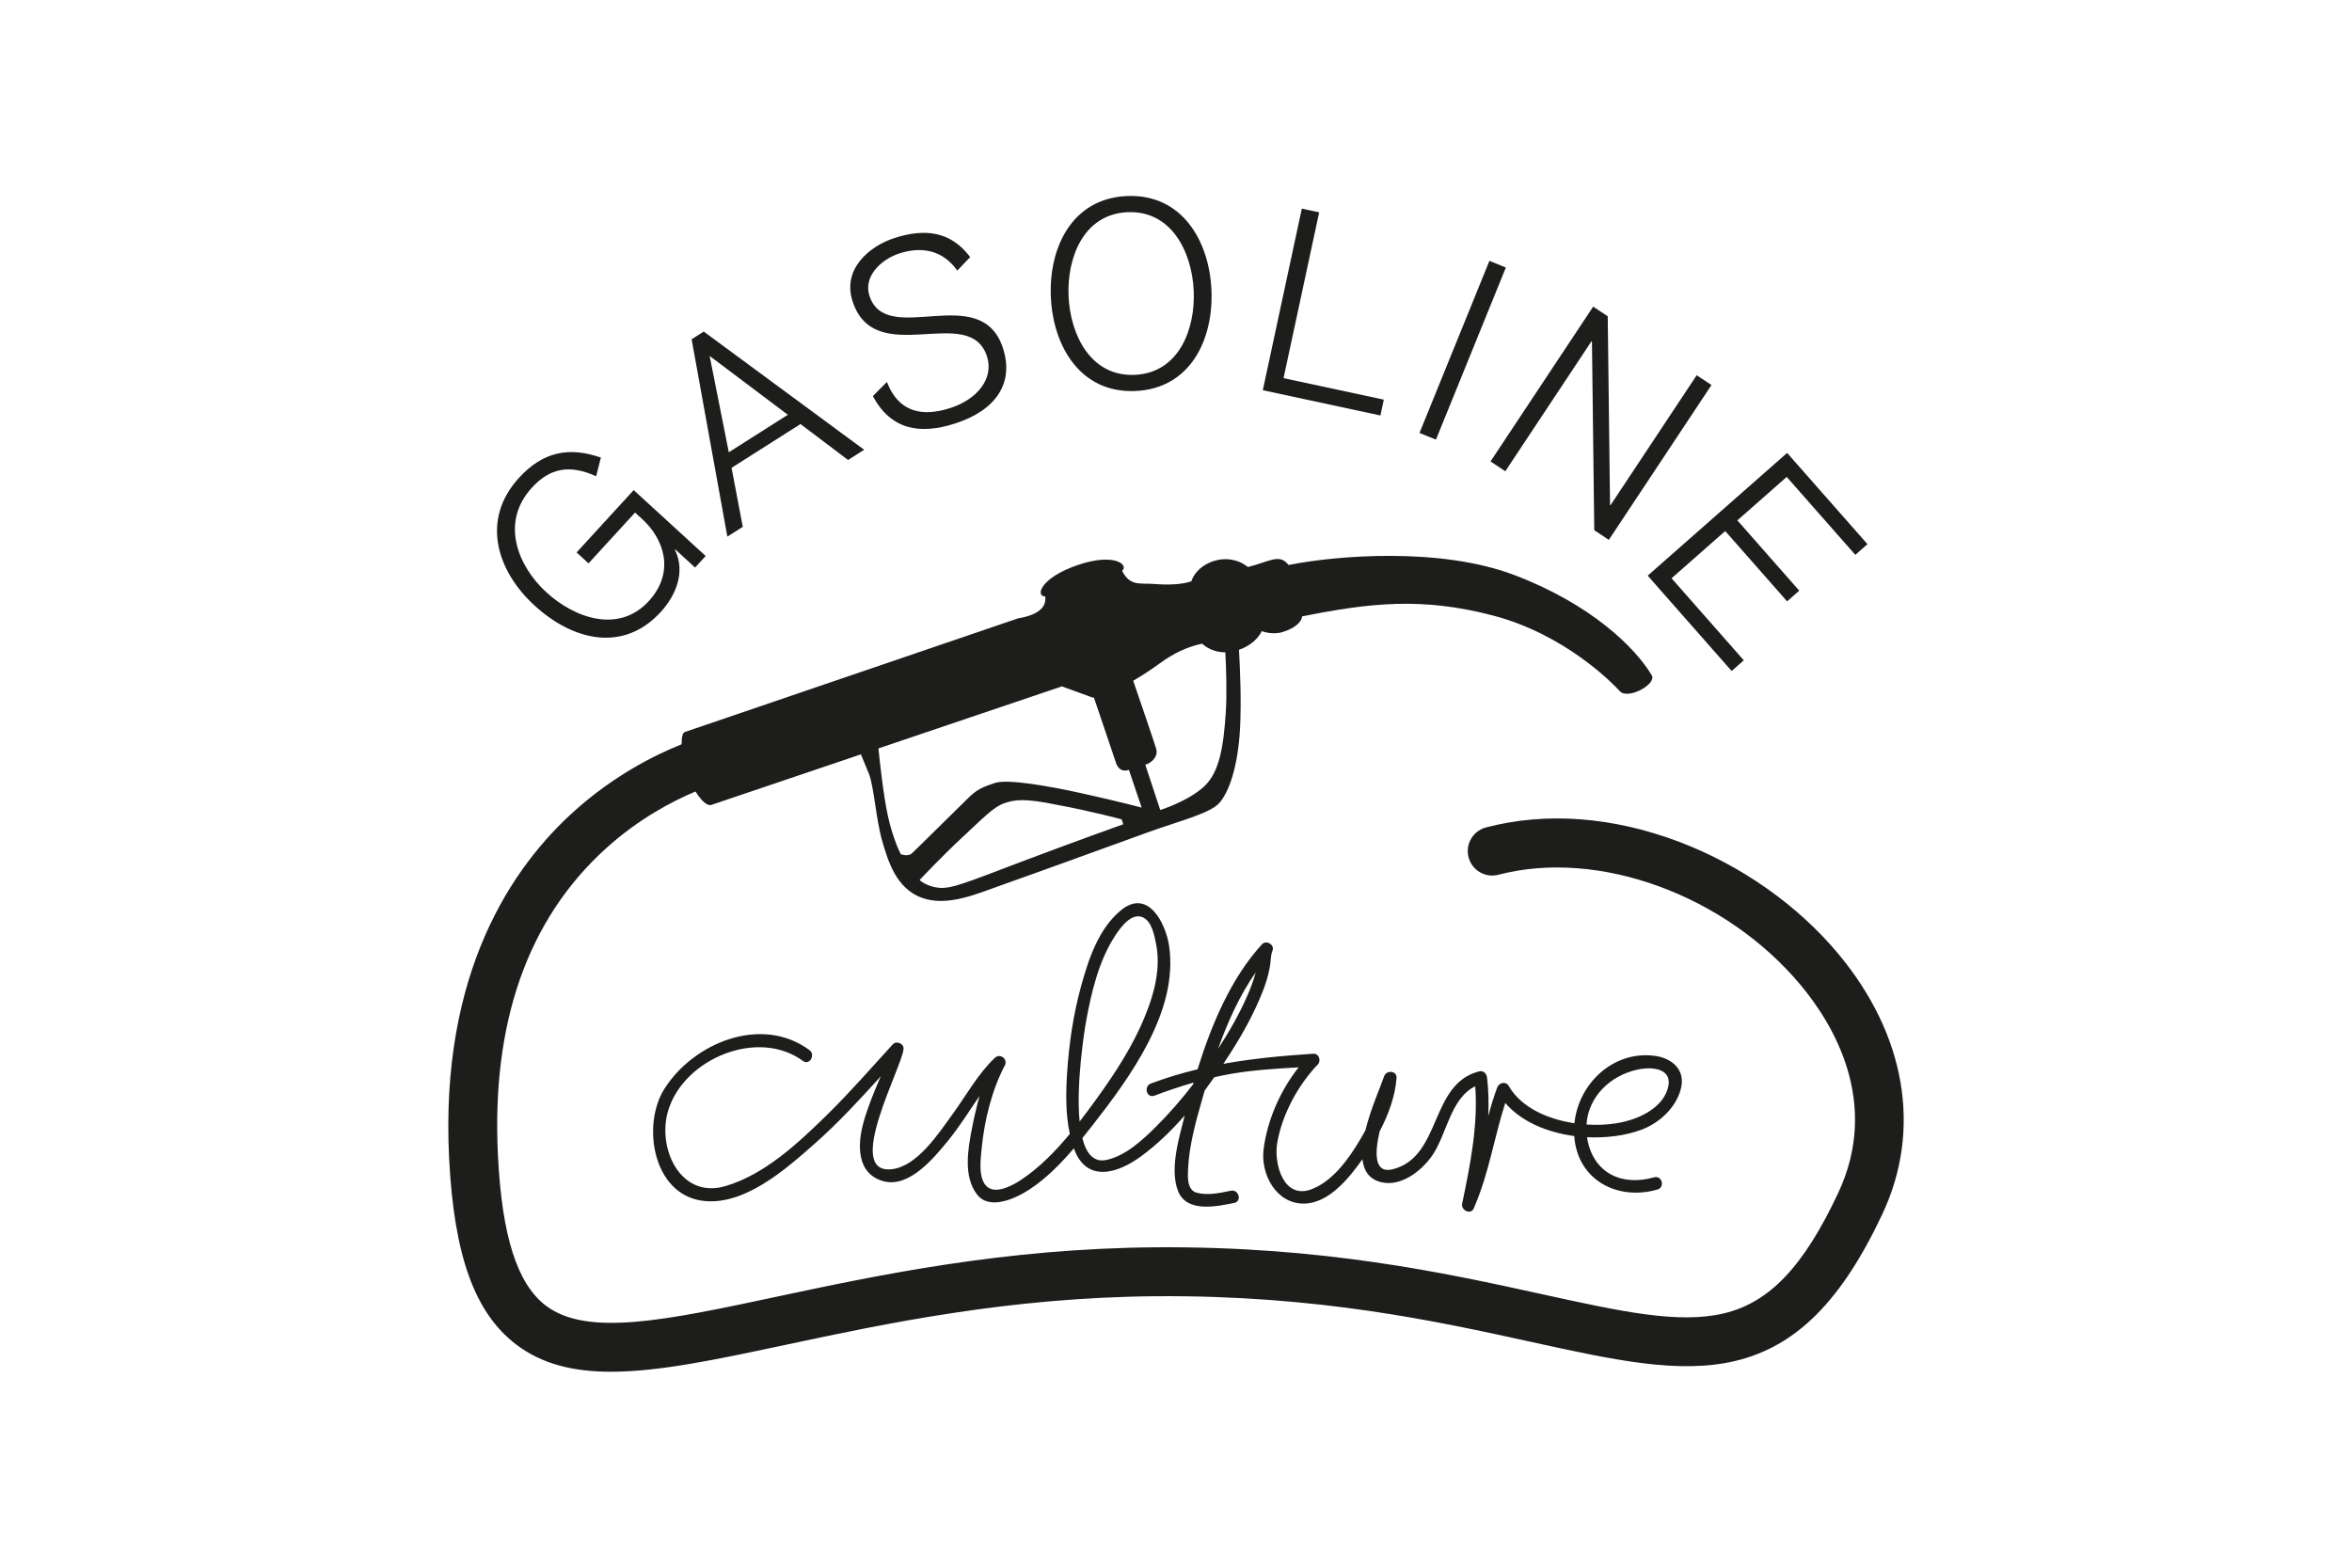
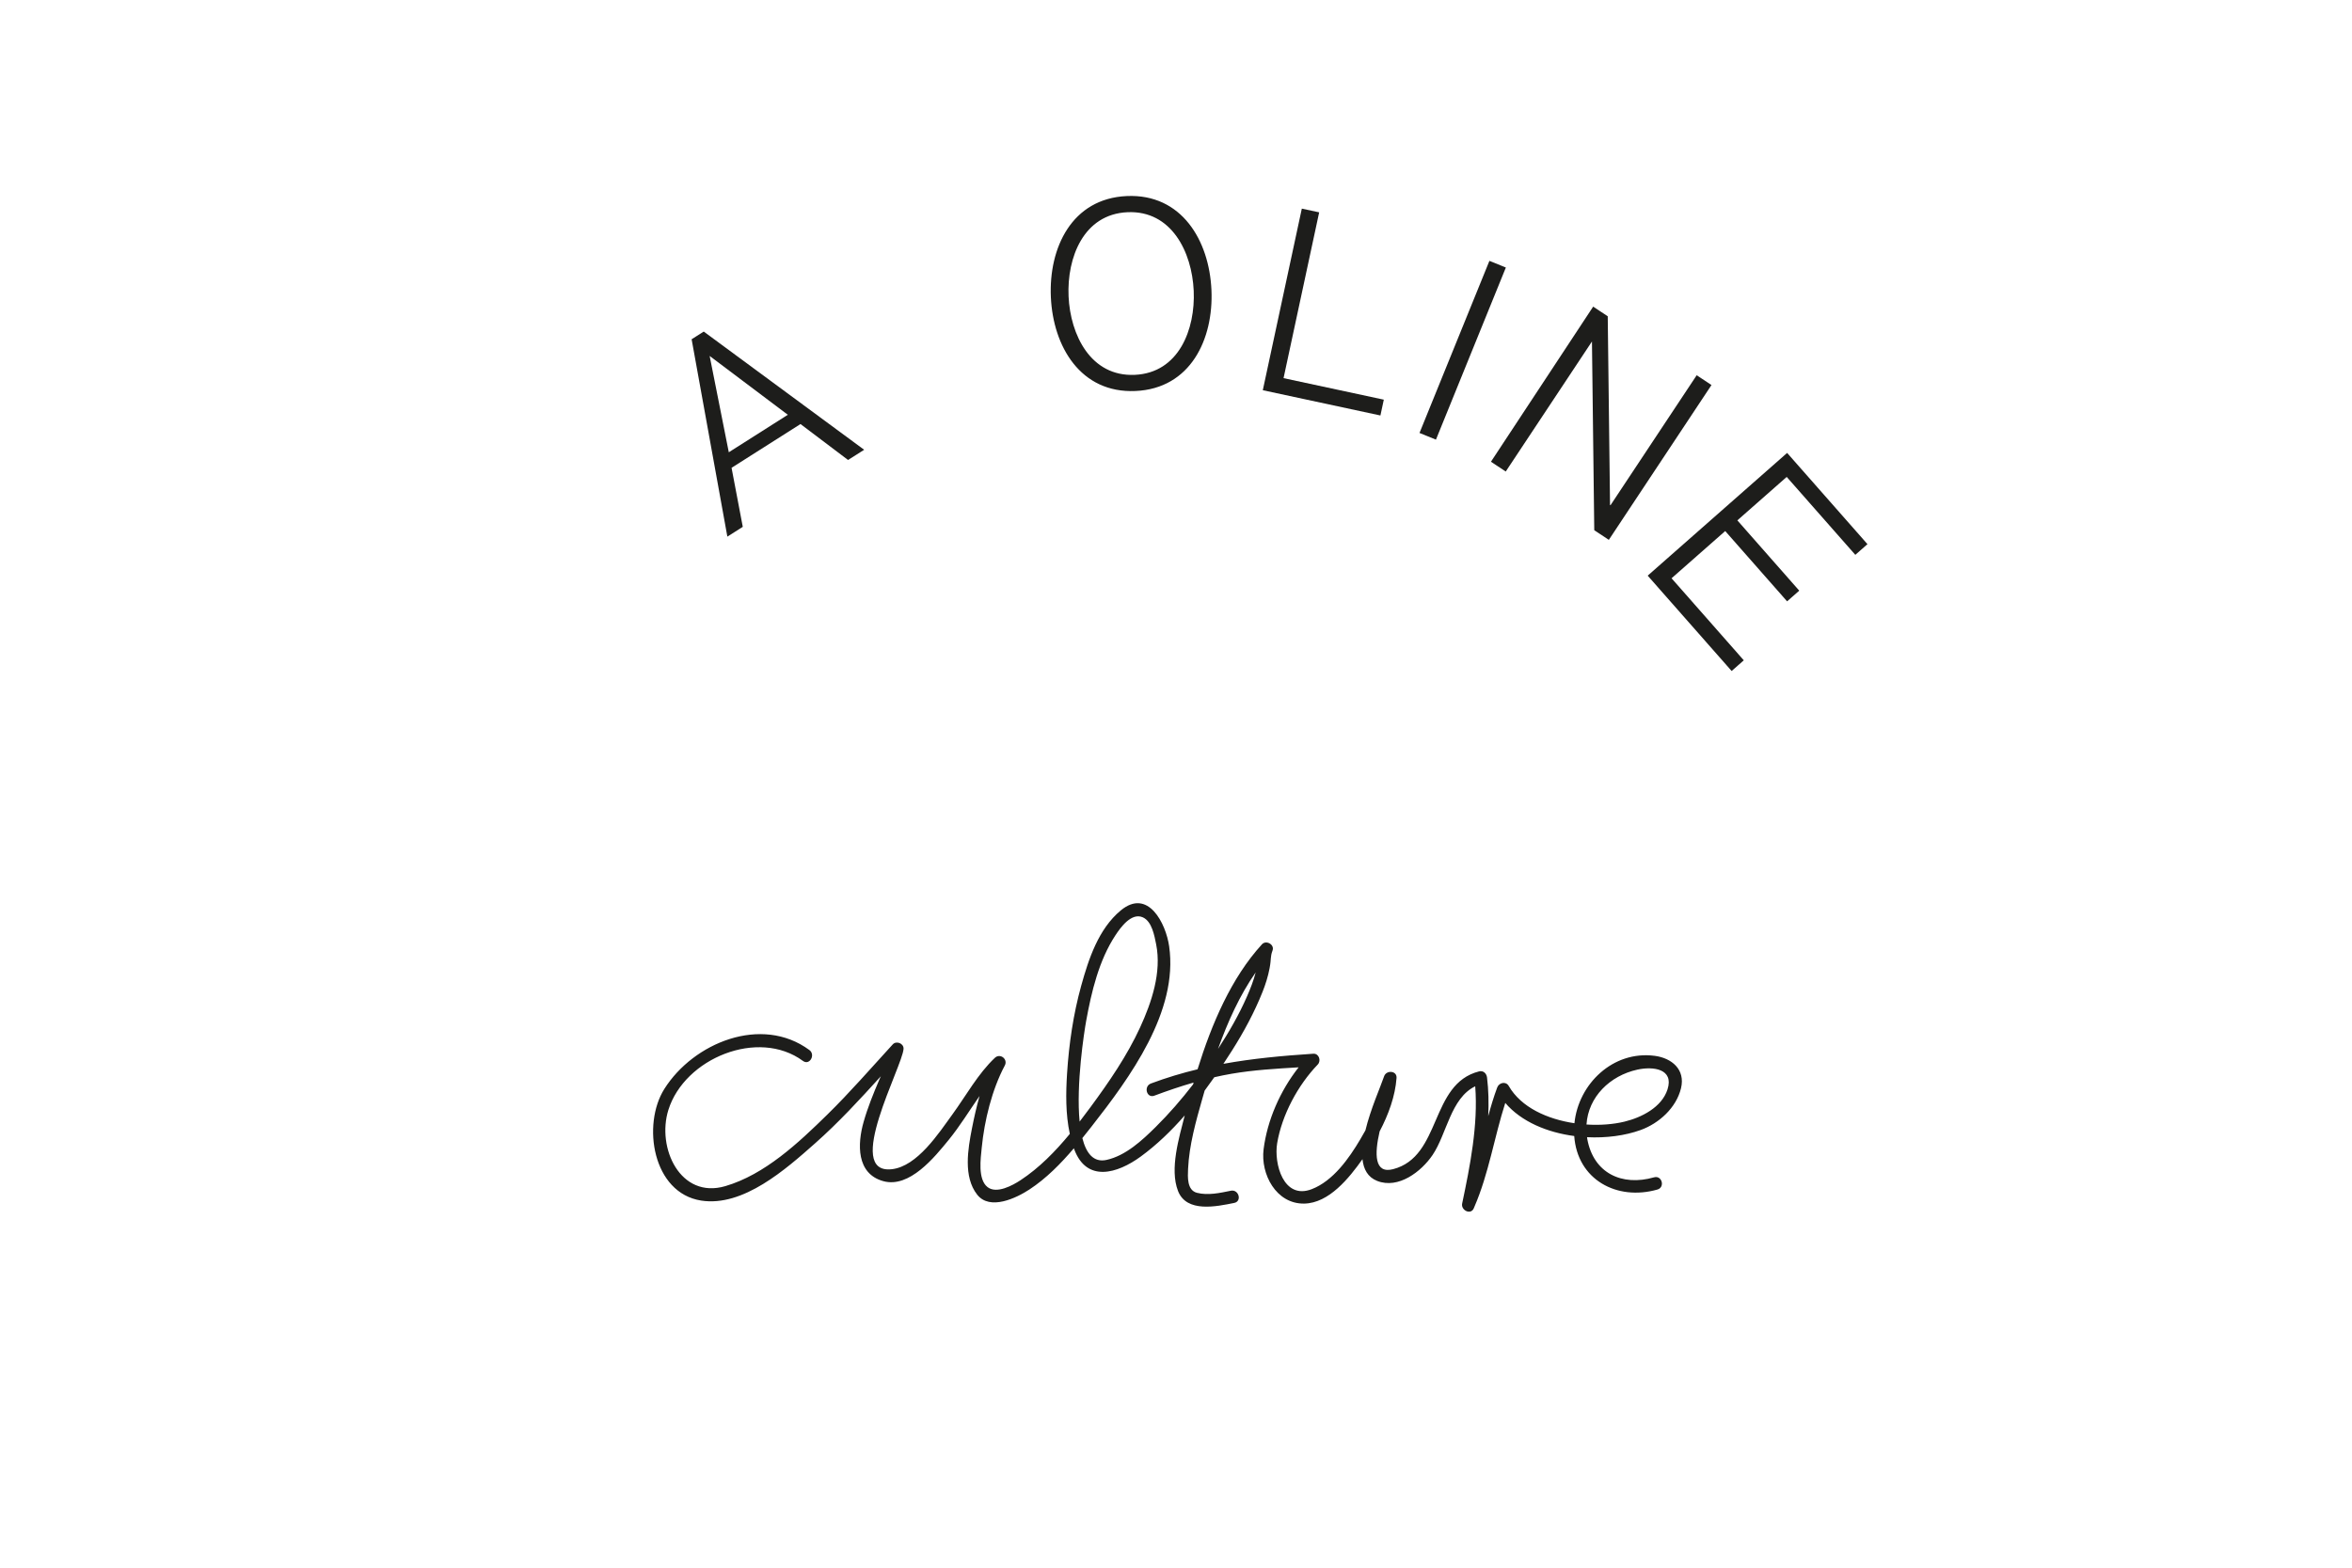
<svg xmlns="http://www.w3.org/2000/svg" version="1.1" x="0px" y="0px" viewBox="0 0 240 160" enable-background="new 0 0 240 160" xml:space="preserve">
  <g id="hilfslinien">
</g>
  <g id="Logo">
-     <path fill="#1D1D1B" d="M187.599,97.369c-4.147-4.98-9.918-9.046-16.248-11.448c-6.773-2.569-13.589-3.079-19.716-1.473   c-1.333,0.351-2.131,1.714-1.781,3.048c0.35,1.334,1.713,2.131,3.048,1.781c10.203-2.676,23.186,2.069,30.861,11.286   c3.284,3.942,8.145,11.938,3.811,21.185c-3.522,7.513-7.012,11.189-11.667,12.295c-4.636,1.101-10.487-0.185-18.588-1.963   c-9.957-2.185-22.342-4.891-39.325-4.78c-15.604,0.115-28.477,2.857-38.821,5.061c-11.198,2.386-19.289,4.109-23.505,0.87   c-2.898-2.227-4.44-7.065-4.854-15.228c-0.689-13.604,3.022-24.178,11.031-31.425c3.31-2.994,6.718-4.787,9.126-5.797   c0.547,0.875,1.178,1.539,1.644,1.361l15.232-5.152c0.193,0.455,0.515,1.225,0.829,2.012c0.492,1.239,0.726,4.672,1.335,6.796   c0.609,2.124,1.467,4.931,4.108,5.85c2.641,0.919,5.601-0.443,8.443-1.441c2.843-0.998,11.503-4.149,14.633-5.282   c3.13-1.133,6.239-1.889,7.21-2.956c0.97-1.068,1.911-3.642,2.127-7.597c0.151-2.781-0.002-6.241-0.105-8.054   c1.809-0.621,2.321-1.905,2.321-1.905s1.032,0.428,2.139,0.091c1.105-0.337,1.934-0.95,1.976-1.593   c6.929-1.382,12.232-1.992,19.497-0.086c7.265,1.906,12.105,6.814,12.929,7.719c0.824,0.905,3.786-0.726,3.258-1.619   c-1.69-2.862-6.276-7.307-14.053-10.246c-7.544-2.851-18.097-1.998-23.007-1.014c-0.925-1.22-1.97-0.329-4.146,0.206   c-2.169-1.719-5.189-0.409-5.778,1.46c-1.063,0.359-2.512,0.372-3.799,0.27c-1.438-0.113-2.445,0.27-3.265-1.34   c0.708-0.567-0.702-1.885-4.496-0.602c-3.795,1.283-4.406,3.19-3.342,3.215c0.211,1.612-1.803,2.077-2.765,2.233   c0,0-33.452,11.412-34.016,11.604c-0.241,0.081-0.334,0.595-0.329,1.253c-2.807,1.123-6.866,3.178-10.853,6.732   c-6.403,5.709-13.833,16.512-12.868,35.561c0.5,9.865,2.597,15.705,6.798,18.934c2.653,2.038,5.882,2.811,9.729,2.811   c4.916-0.001,10.841-1.263,17.857-2.757c10.123-2.156,22.721-4.84,37.818-4.951c16.421-0.112,28.505,2.532,38.217,4.665   c8.419,1.847,15.067,3.307,20.812,1.943c6.216-1.476,10.852-6.112,15.035-15.034C196.116,115.286,194.477,105.628,187.599,97.369z    M104.163,87.973c-5.406,2.047-7.061,2.762-8.348,2.637c-1.287-0.125-1.979-0.792-1.979-0.792s2.217-2.368,4.324-4.325   c2.107-1.957,3.183-3.099,4.262-3.495c1.079-0.396,2.15-0.54,5.396,0.135c3.516,0.646,6.633,1.49,6.633,1.49l0.17,0.502   C114.621,84.124,109.568,85.927,104.163,87.973z M118.326,67.715c1.479-1.092,2.928-1.729,4.345-2.023c0,0,0.846,0.895,2.362,0.881   c0.086,1.604,0.18,4.188,0.04,6.221c-0.219,3.181-0.572,5.963-2.205,7.476c-1.633,1.513-4.476,2.402-4.476,2.402l-1.527-4.624   c0.642-0.18,1.348-0.825,1.111-1.633c-0.205-0.703-1.905-5.658-2.343-6.934C116.556,68.941,117.529,68.304,118.326,67.715z    M108.354,70.053l3.163,1.149c0,0,0.037-0.007,0.103-0.022l2.308,6.824c0.269,0.575,0.702,0.762,1.266,0.571l1.302,3.848   c0,0-2.196-0.588-5.956-1.424c-3.759-0.836-7.794-1.505-9.021-1.09c-1.229,0.415-1.781,0.639-2.62,1.44   c-0.838,0.802-5.459,5.397-5.856,5.754c-0.397,0.355-1.119,0.082-1.119,0.082s-0.771-1.403-1.324-3.916   c-0.467-2.117-0.854-5.783-0.964-6.884L108.354,70.053z" />
    <path fill="#1D1D1B" d="M168.854,107.76c-4.277-0.562-7.797,2.882-8.197,6.878c-2.755-0.409-5.442-1.612-6.701-3.799   c-0.298-0.518-0.994-0.349-1.181,0.154c-0.355,0.956-0.648,1.934-0.915,2.92c0.062-1.333,0.036-2.655-0.122-3.942   c-0.052-0.414-0.373-0.736-0.818-0.622c-5.045,1.287-3.797,8.687-8.77,9.979c-1.918,0.499-1.904-1.549-1.373-3.852   c0.906-1.724,1.592-3.604,1.727-5.456c0.055-0.763-1.046-0.829-1.269-0.172c-0.365,1.077-1.38,3.337-1.908,5.521   c-0.173,0.31-0.347,0.613-0.521,0.909c-1.146,1.942-2.77,4.25-4.962,5.092c-2.878,1.106-3.871-2.616-3.521-4.696   c0.487-2.889,2.116-5.924,4.141-8.027c0.369-0.383,0.129-1.141-0.456-1.103c-3.162,0.209-6.186,0.487-9.171,1.03   c0.295-0.445,0.584-0.891,0.866-1.336c1.213-1.912,2.296-3.916,3.134-6.022c0.308-0.774,0.557-1.573,0.712-2.393   c0.192-1.017,0.051-1.13,0.302-1.817c0.224-0.612-0.655-1.092-1.079-0.629c-3.132,3.42-5.135,8.129-6.571,12.754   c-1.584,0.383-3.165,0.854-4.758,1.45c-0.772,0.29-0.438,1.538,0.343,1.245c1.325-0.496,2.657-0.95,4.009-1.34   c-0.019,0.062-0.035,0.123-0.053,0.186c-1.177,1.529-2.445,2.99-3.816,4.348c-1.378,1.365-3.058,2.928-5.013,3.36   c-1.325,0.293-2.077-0.673-2.47-2.225c0.32-0.395,0.635-0.791,0.943-1.185c3.903-4.986,8.872-11.734,7.914-18.394   c-0.336-2.336-2.159-5.966-4.94-3.656c-2.27,1.886-3.275,4.945-4.036,7.693c-0.803,2.903-1.246,5.922-1.439,8.925   c-0.13,2.01-0.158,4.172,0.279,6.187c-1.481,1.792-3.126,3.477-5.034,4.729c-0.798,0.524-2.439,1.428-3.364,0.698   c-1.013-0.799-0.695-2.936-0.589-4.025c0.27-2.762,1.04-5.917,2.353-8.382c0.346-0.649-0.475-1.292-1.014-0.783   c-1.718,1.622-2.937,3.856-4.318,5.754c-1.394,1.913-3.588,5.328-6.206,5.614c-4.938,0.54,1.101-10.49,1.206-12.283   c0.033-0.559-0.731-0.861-1.102-0.457c-2.214,2.413-4.348,4.884-6.691,7.179c-2.932,2.873-6.358,6.104-10.392,7.287   c-4.604,1.35-7.02-3.916-5.812-7.776c1.65-5.275,9.175-8.357,13.734-5.001c0.671,0.494,1.315-0.628,0.652-1.115   c-4.883-3.595-11.832-0.741-14.802,3.98c-2.288,3.639-1.197,10.612,3.763,11.387c4.298,0.67,8.667-3.228,11.61-5.831   c2.41-2.131,4.574-4.485,6.725-6.858c-0.057,0.122-0.112,0.241-0.162,0.358c-0.602,1.409-1.179,2.828-1.598,4.304   c-0.641,2.255-0.748,5.276,2.004,6.043c2.679,0.747,5.25-2.462,6.68-4.213c1.13-1.383,2.096-2.973,3.147-4.476   c-0.312,1.099-0.561,2.216-0.774,3.301c-0.414,2.102-0.903,4.937,0.529,6.763c1.301,1.659,4.013,0.343,5.333-0.523   c1.713-1.124,3.188-2.624,4.537-4.205c0.012,0.032,0.021,0.064,0.033,0.096c1.271,3.424,4.406,2.487,6.784,0.751   c1.64-1.198,3.129-2.637,4.494-4.202c-0.002,0.005-0.003,0.011-0.004,0.016c-0.564,2.235-1.555,5.446-0.68,7.696   c0.875,2.249,3.941,1.58,5.734,1.219c0.816-0.164,0.47-1.409-0.343-1.245c-1.115,0.226-2.33,0.501-3.459,0.212   c-1.025-0.264-0.943-1.62-0.907-2.432c0.11-2.424,0.803-4.889,1.465-7.207c0.075-0.264,0.152-0.529,0.229-0.796   c0.335-0.449,0.662-0.903,0.981-1.36c0.585-0.133,1.173-0.255,1.769-0.356c2.253-0.388,4.552-0.519,6.838-0.655   c-1.883,2.389-3.201,5.396-3.575,8.356c-0.323,2.551,1.284,5.59,4.134,5.551c2.544-0.036,4.606-2.629,5.955-4.533   c0.108,1.023,0.538,1.836,1.493,2.216c2.174,0.864,4.518-0.956,5.657-2.638c1.458-2.152,1.85-5.803,4.355-7.017   c0.306,3.951-0.528,8.146-1.333,11.967c-0.143,0.677,0.869,1.2,1.181,0.497c0.022-0.051,0.043-0.103,0.065-0.154l0,0   c0,0,0,0,0-0.001c1.473-3.397,2.025-7.098,3.154-10.611c1.649,1.93,4.295,3.015,7.036,3.378c0.315,4.449,4.352,6.645,8.492,5.461   c0.8-0.229,0.46-1.475-0.343-1.246c-3.285,0.939-6.177-0.42-6.814-3.898c-0.012-0.066-0.016-0.131-0.025-0.197   c1.957,0.098,3.89-0.161,5.469-0.733c1.889-0.684,3.639-2.275,4.119-4.271C171.993,109.152,170.58,107.986,168.854,107.76z    M110.831,104.209c0.54-2.977,1.303-6.197,2.989-8.755c0.525-0.797,1.639-2.356,2.803-1.827c0.924,0.42,1.177,1.879,1.352,2.754   c0.571,2.848-0.46,5.915-1.634,8.471c-1.331,2.898-3.178,5.581-5.064,8.142c-0.362,0.491-0.732,0.985-1.112,1.478   C109.794,110.664,110.629,105.328,110.831,104.209z M124.289,107.053c0.984-2.751,2.211-5.477,3.841-7.807   c-0.217,0.844-0.541,1.666-0.888,2.459C126.426,103.568,125.4,105.344,124.289,107.053z M170.156,111.182   c-0.589,1.841-2.662,2.874-4.388,3.293c-1.143,0.278-2.495,0.384-3.881,0.294c0.18-2.815,2.383-4.983,5.195-5.602   C168.691,108.813,170.827,109.085,170.156,111.182z" />
    <g>
-       <path fill="#1D1D1B" d="M60.832,48.604c-2.71-1.219-4.71-0.849-6.562,1.174c-3.255,3.554-1.42,8.015,1.486,10.676    c2.905,2.662,7.402,4.217,10.441,0.898c2.805-3.062,1.432-6.45-0.629-8.339l-0.766-0.701l-4.748,5.183l-1.217-1.114l5.826-6.361    l7.343,6.726l-1.079,1.178l-2.022-1.852l-0.036,0.039c1.097,2.232,0.128,4.63-1.455,6.357c-3.74,4.084-8.837,3.026-12.881-0.678    c-3.789-3.471-5.527-8.709-1.57-13.028c2.428-2.65,5.061-3.199,8.352-2.062L60.832,48.604z" />
      <path fill="#1D1D1B" d="M71.811,33.84l16.368,12.064l-1.641,1.042l-4.854-3.668l-7.035,4.468l1.145,6.023l-1.574,0.999    l-3.646-20.143L71.811,33.84z M80.391,42.333l-7.978-6.005l1.954,9.831L80.391,42.333z" />
-       <path fill="#1D1D1B" d="M90.502,38.981c1.136,2.991,3.471,3.634,6.46,2.666c2.837-0.918,4.464-3.068,3.75-5.271    c-1.788-5.523-11.438,1.408-13.718-5.634c-1.066-3.293,1.732-5.627,4.266-6.446c3.065-0.992,5.724-0.734,7.738,1.943l-1.317,1.379    c-1.497-2.118-3.658-2.482-5.913-1.752c-1.849,0.599-3.691,2.342-3.052,4.318c1.731,5.345,11.381-1.586,13.628,5.355    c1.148,3.547-0.695,6.326-4.874,7.679c-3.623,1.174-6.565,0.643-8.405-2.791L90.502,38.981z" />
      <path fill="#1D1D1B" d="M114.977,20.009c5.613-0.251,8.414,4.554,8.64,9.581c0.226,5.027-2.134,10.065-7.747,10.316    c-5.612,0.252-8.413-4.554-8.639-9.581C107.005,25.298,109.364,20.261,114.977,20.009z M115.795,38.257    c4.496-0.201,6.189-4.648,6.012-8.585c-0.177-3.938-2.262-8.215-6.757-8.014c-4.496,0.202-6.188,4.649-6.012,8.586    C109.216,34.181,111.3,38.46,115.795,38.257z" />
      <path fill="#1D1D1B" d="M132.839,21.292l1.77,0.38l-3.634,16.921l10.23,2.197l-0.346,1.614l-12.001-2.578L132.839,21.292z" />
      <path fill="#1D1D1B" d="M151.981,26.623l1.678,0.681l-7.134,17.566l-1.678-0.682L151.981,26.623z" />
-       <path fill="#1D1D1B" d="M162.569,31.294l1.486,0.986l0.234,19.259l0.045,0.029l8.798-13.271l1.509,1.001l-10.475,15.801    l-1.486-0.985l-0.235-19.26l-0.044-0.029l-8.798,13.271l-1.509-1L162.569,31.294z" />
+       <path fill="#1D1D1B" d="M162.569,31.294l1.486,0.986l0.234,19.259l0.045,0.029l8.798-13.271l1.509,1.001l-10.475,15.801    l-1.486-0.985l-0.235-19.26l-8.798,13.271l-1.509-1L162.569,31.294z" />
      <path fill="#1D1D1B" d="M182.36,46.225l8.197,9.312l-1.239,1.091l-7.001-7.953l-5.036,4.434l6.315,7.174l-1.239,1.091    l-6.315-7.175l-5.475,4.82l7.37,8.373l-1.239,1.091l-8.566-9.731L182.36,46.225z" />
    </g>
  </g>
</svg>